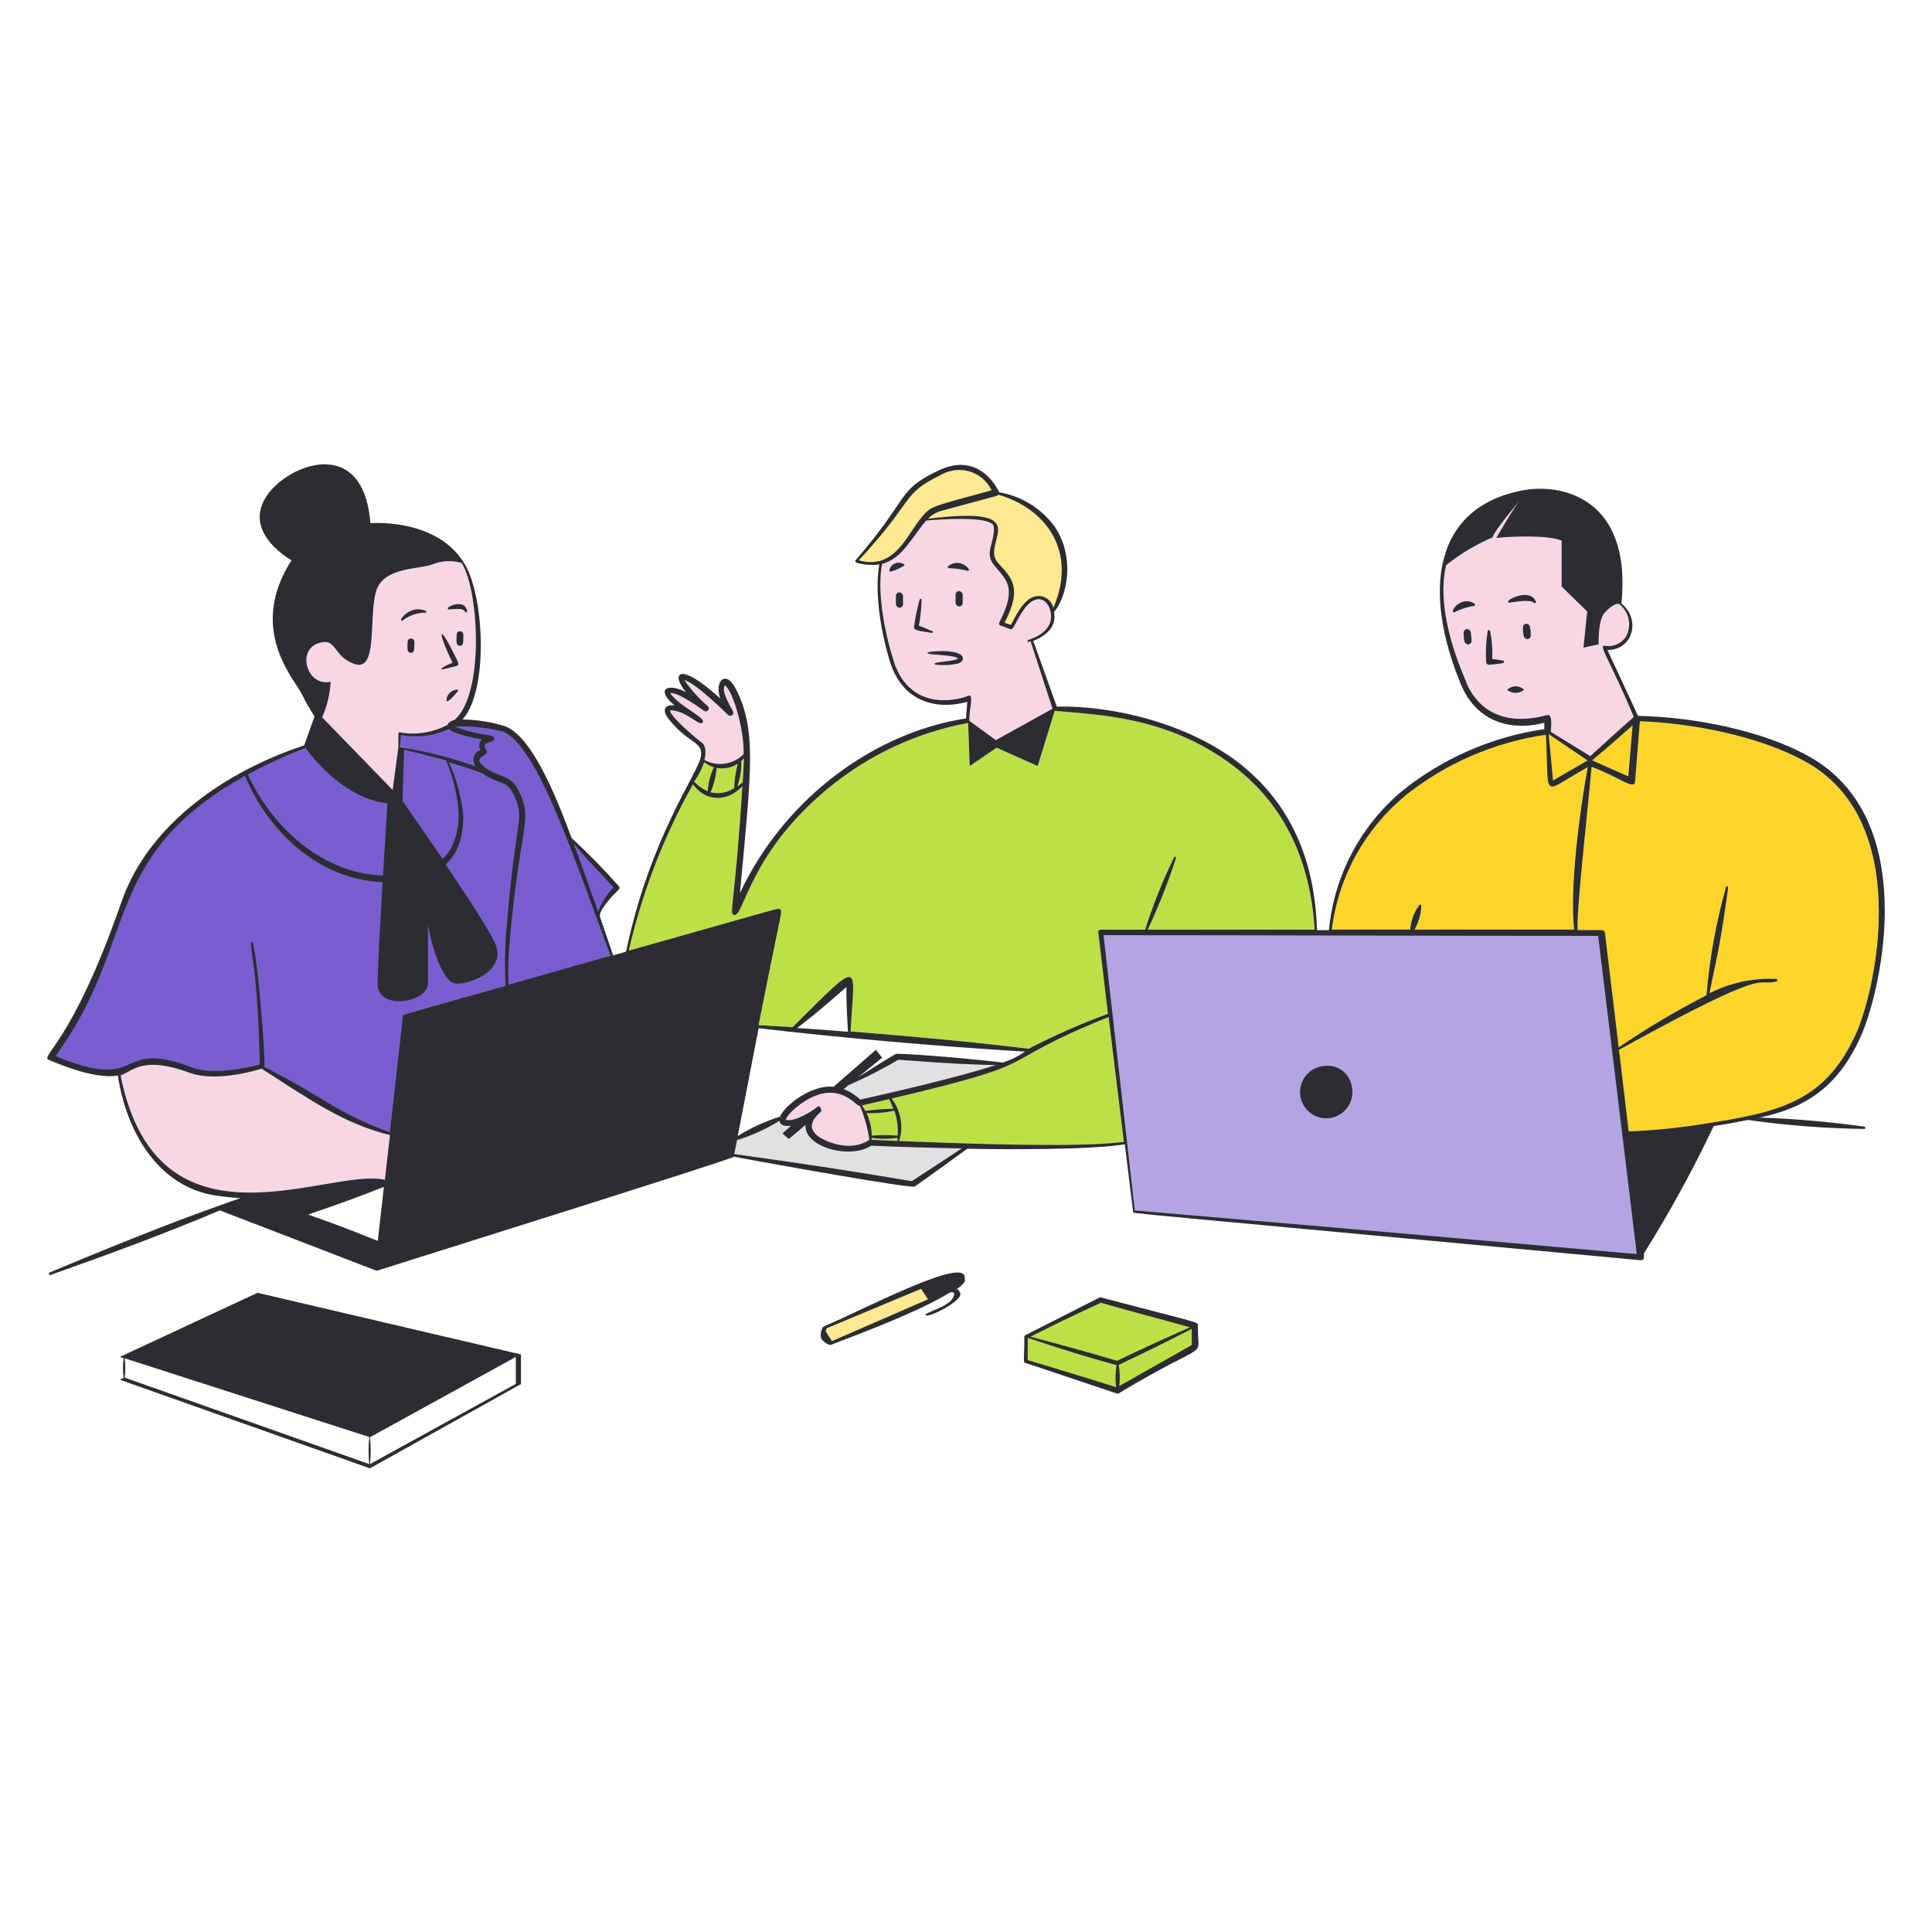
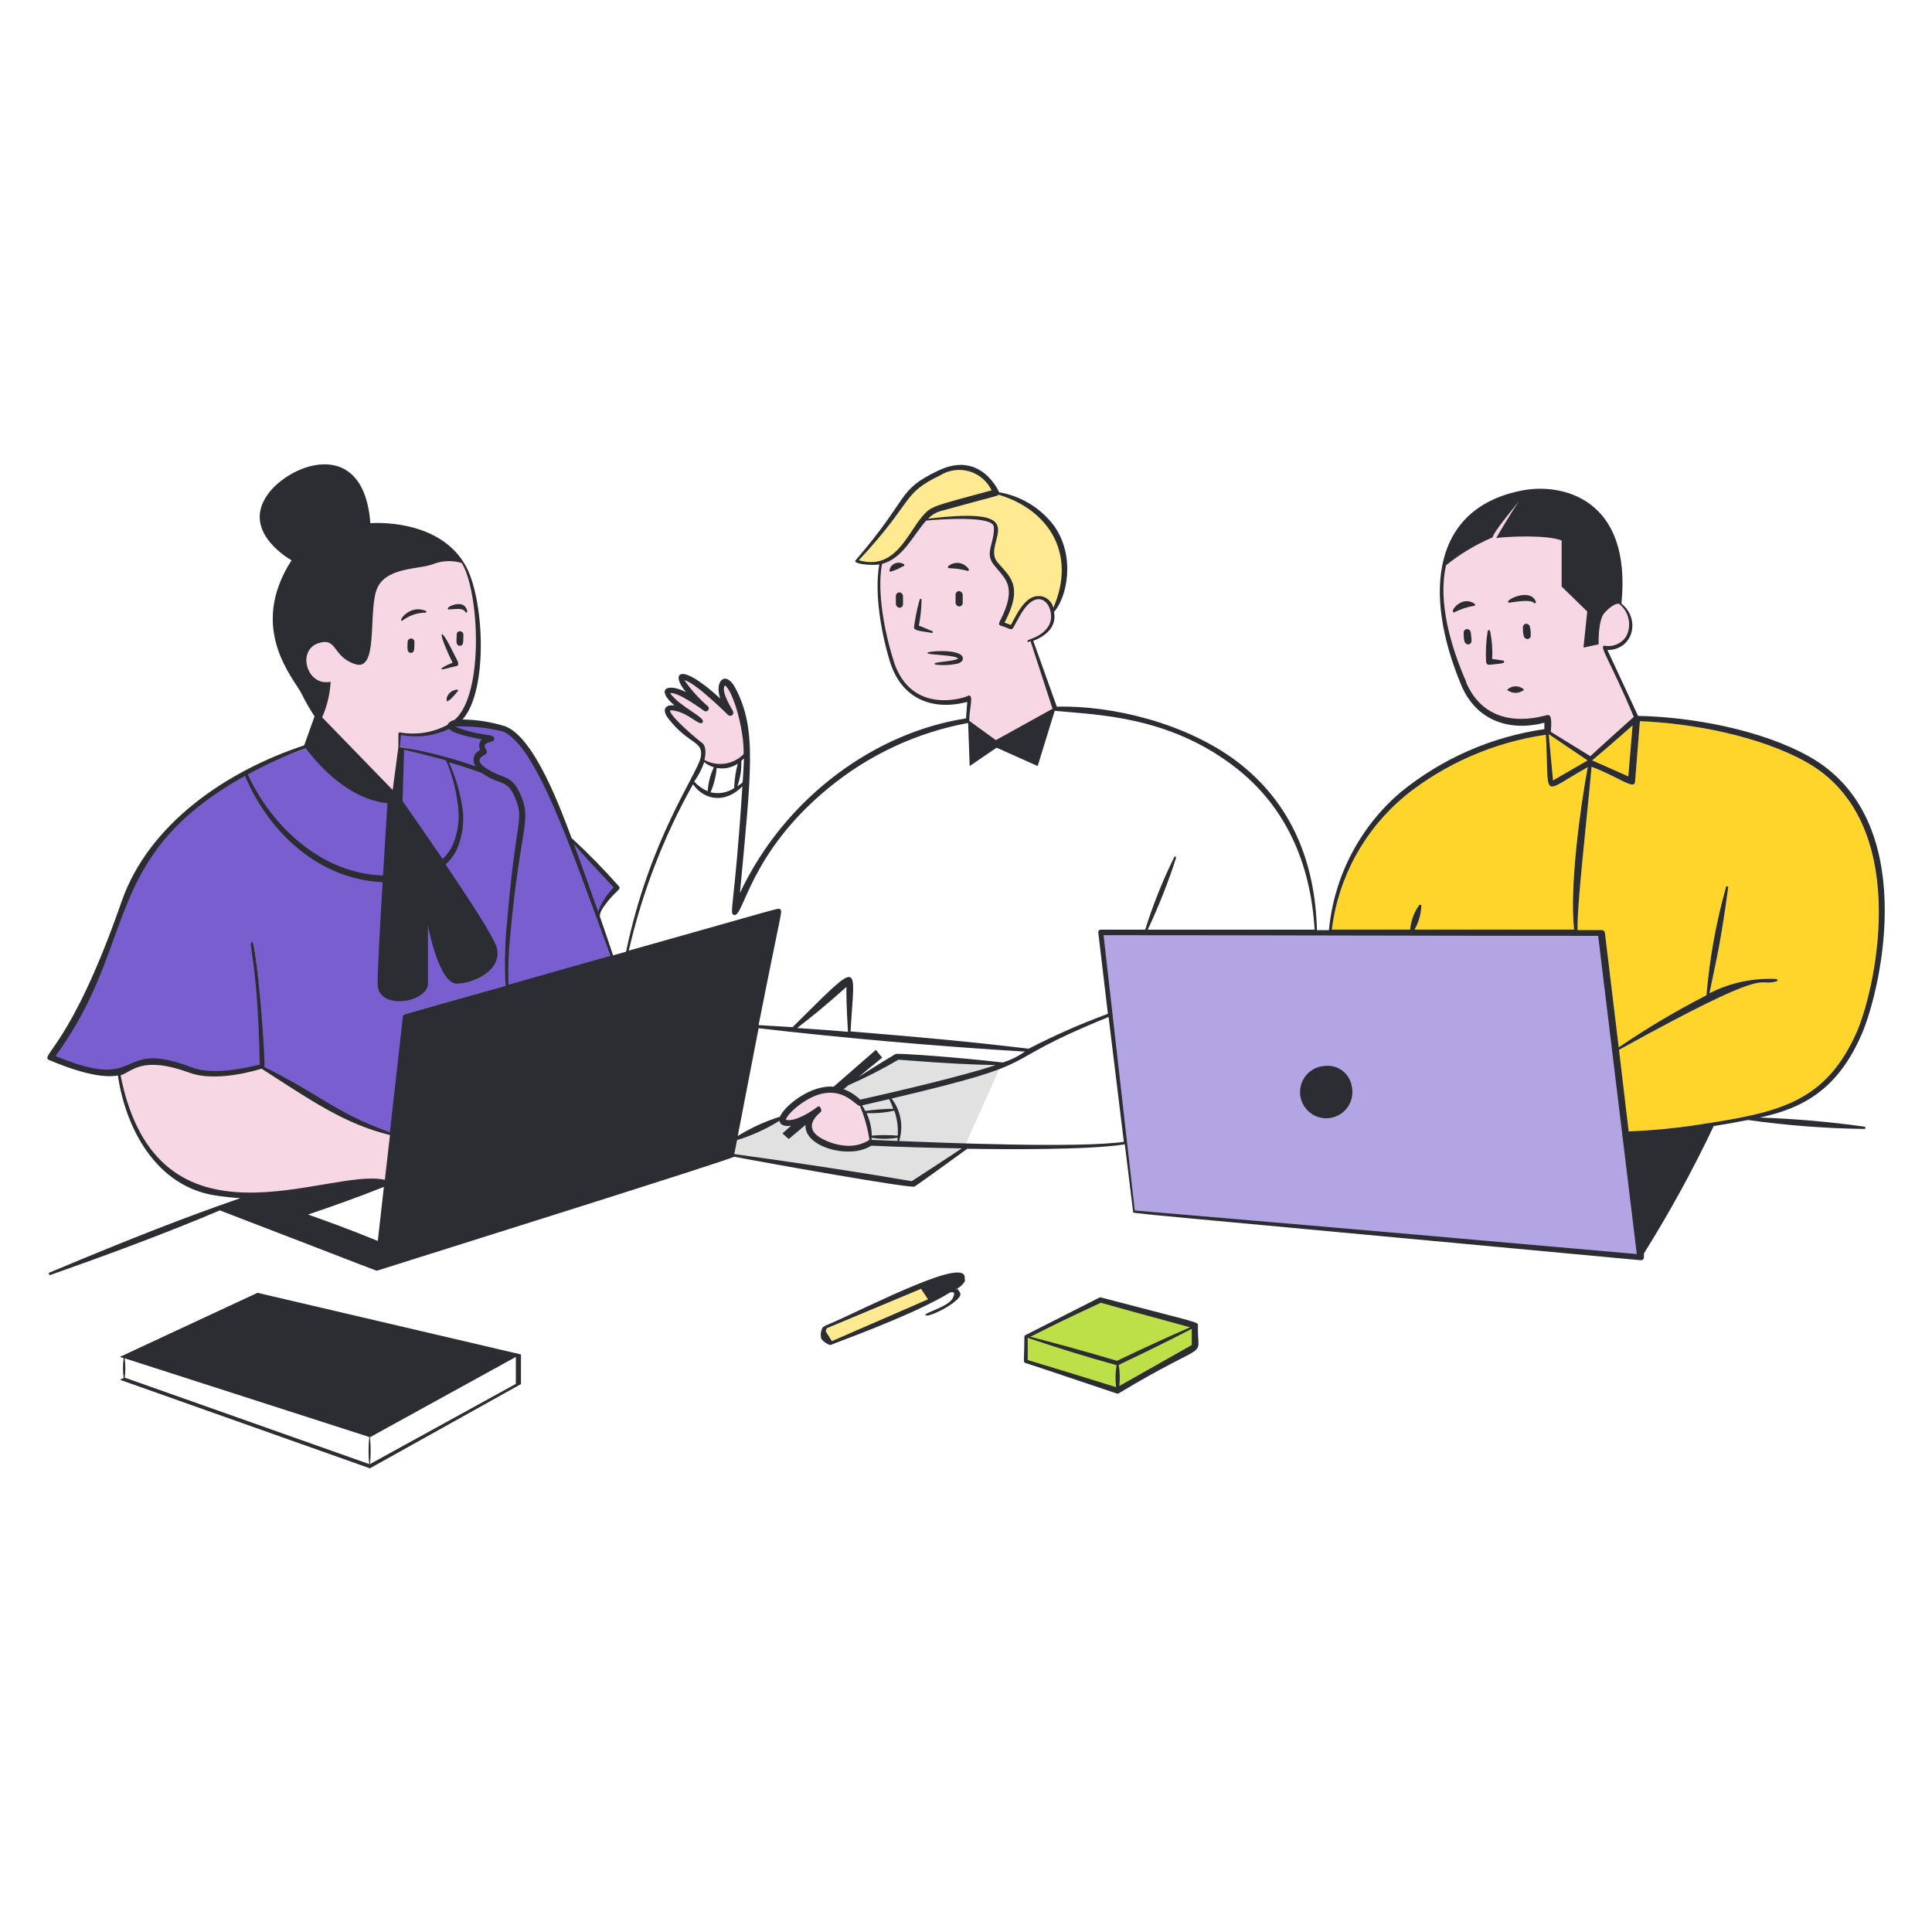
<svg xmlns="http://www.w3.org/2000/svg" width="674" height="674" viewBox="0 0 674 674" fill="none">
  <path d="M300 375.5L255.5 398V403L318.5 413L336.5 400L349.5 371L313 368.5L300 375.5Z" fill="#E1E1E1" />
  <path d="M358 475V466.5L384 453.5L417 462.5V469.5L390 485L358 475Z" fill="#BDDF48" stroke="#2B2D32" />
  <path d="M559 325.5H385L384 326L395.5 422.5L493 431.5L572.5 438L559 325.5Z" fill="#B3A5E3" />
  <path d="M135.5 195C125.333 205.333 105 226.3 105 227.5L104 229.5L107.5 236L113.5 239.5L111 251L138 278.5L142 256.5H148L157.5 253L160 251L163.5 246L166 238L167 229.5L166.5 214.5L165.5 207L162.5 198L161 195.5L159 195H135.5Z" fill="#F7D7E4" />
  <path d="M260 255.5L260.5 263L259 264.5L256 267L251 267.5L247 266.5L245 265.5L245.5 262L244 259.5L240.5 256.5L236 252.5L233 248.5V247H235L237.5 247.5L235 244.5L232.5 242L234 241L240 243L245.5 246.5L242.5 244L240 240.5L237.5 236.5L241.5 237L250 243.5L254.5 248L253 245L251.5 240.5L252.5 238L254 238.5L256 242L258.5 248L260 255.5Z" fill="#F7D7E4" />
  <path d="M310 195L307 196.5L306.5 203C306.5 204.333 306.6 208 307 212C307.5 217 310 228 312 233.5C314 239 319 242.5 324 244.5C328 246.1 335.333 244.5 338.5 243.5L337.5 251.5L347.5 259L368 247L361 226L360 223.5L363 222C366.2 220.4 367.333 216 367.5 214L366 210L362.5 208.5L359 210L356 213.5L352.5 219L350 218L349.5 217L350 215.5L352 211L353 206.5L352.5 203.5L350.5 200.5L348.5 198L347 196L346 195V192.5L347 189.5L347.5 185.5V184L345.5 181.5L337.5 180.5H330L325.5 181H323L319 185L314.5 191L310 195Z" fill="#F7D7E4" />
  <path d="M47.5 371.5C47.1 371.9 43.333 373.667 41.5 374.5C42.5 378.167 45 386.9 47 392.5C49.5 399.5 57 408 67.5 413.5C78 419 91 416.5 95.5 416.5C100 416.5 116 413.5 123 412C128.6 410.8 133 411.5 134.5 412L137 395.5C135.5 395.167 131.4 394.1 127 392.5C122.6 390.9 104.5 380.167 96 375L91 372C86.333 372.833 76.6 374.5 75 374.5C73 374.5 68.5 374 65 372.5C61.5 371 56.5 370.5 54 370.5C51.5 370.5 48 371 47.5 371.5Z" fill="#F7D7E4" />
  <path d="M288.5 399C294.1 402.2 301.167 400.333 304 399V394C304 392 301 386.5 299.5 384.5C298 382.5 295 381 289 380.5C284.2 380.1 277.333 385 274.5 387.5L273.5 391.5H277L281.5 390.5C281.5 392 282.9 395.8 288.5 399Z" fill="#F7D7E4" />
  <path d="M530 173L504 196.5L502.5 207.5L503.5 216C505.167 222.5 509.9 237.6 515.5 246C521.1 254.4 533.833 252.5 539.5 250.5V255L555 265L571 250.5L560 226.5C559.833 226.333 560.3 226 563.5 226C569 224.5 569 218 569 216C569 214.4 565.667 210.667 564 209L546.5 204V188L526.5 185.5L530 173Z" fill="#F7D7E4" />
-   <path fill-rule="evenodd" clip-rule="evenodd" d="M259.084 272.963C258.612 273.334 257.871 273.873 257.23 274.277C258.261 271.464 258.73 268.476 258.612 265.482L259.522 264.538C259.488 266.83 259.286 269.593 259.084 272.963ZM256.186 274.884C254.987 275.702 253.629 276.26 252.201 276.521C250.773 276.783 249.307 276.741 247.895 276.4C249.051 273.701 249.768 270.834 250.019 267.908C252.567 268.373 255.197 267.843 257.365 266.425C256.637 269.178 256.219 272.004 256.118 274.85L256.186 274.884ZM245.671 265.886C246.676 266.683 247.818 267.288 249.041 267.672C247.784 270.29 247.051 273.13 246.884 276.03C245.093 275.25 243.485 274.102 242.166 272.66C243.656 270.583 244.836 268.301 245.671 265.886ZM241.762 273.603C245.975 279.568 253.355 280.107 258.983 274.311C256.287 316.773 254.164 318.728 256.118 319.199C259.488 320.042 261.342 297.631 288.976 274.951C303.034 263.349 319.816 255.52 337.74 252.204L338.279 267.234L347.681 260.831L362.004 267.234L367.935 247.991H368.204C382.628 249.407 407.364 249.676 430.482 267.335C448.545 281.152 457.206 301.035 458.622 324.322H400.388C404.219 316.21 407.517 307.857 410.262 299.316C410.28 299.274 410.289 299.229 410.289 299.184C410.29 299.138 410.281 299.093 410.264 299.051C410.246 299.008 410.221 298.97 410.189 298.938C410.157 298.905 410.119 298.879 410.077 298.862C410.035 298.844 409.99 298.835 409.944 298.834C409.898 298.834 409.853 298.843 409.811 298.86C409.769 298.877 409.73 298.903 409.698 298.935C409.665 298.967 409.639 299.005 409.622 299.047C405.599 307.196 402.219 315.647 399.512 324.322H383.976C383.735 324.324 383.505 324.42 383.336 324.591C383.19 324.785 383.118 325.024 383.134 325.265L386.504 353.675C377.046 357.146 367.816 361.209 358.87 365.84C335.852 363.111 321.328 361.864 296.727 359.808C298.075 335.679 301.209 333.859 276.507 358.325L264.644 357.618C272.699 316.773 272.968 318.155 272.261 317.346C271.553 316.537 275.159 315.964 219.352 331.635C224.009 311.319 231.556 291.776 241.762 273.603ZM304.141 396.17C304.067 393.457 303.448 390.787 302.321 388.318C305.568 388.455 308.819 388.171 311.993 387.476C312.974 390.263 313.375 393.222 313.172 396.17C310.167 395.924 307.146 395.924 304.141 396.17ZM313.105 396.912V398.024L304.073 397.653C304.09 397.406 304.09 397.159 304.073 396.912C307.065 397.394 310.114 397.394 313.105 396.912ZM301.883 387.543C301.478 386.802 301.141 386.229 300.737 385.622L310.207 383.432C310.679 384.409 311.117 385.386 311.622 386.802C308.397 386.839 305.177 387.087 301.984 387.543H301.883ZM313.678 398.057C314.461 395.556 314.631 392.903 314.173 390.323C313.716 387.742 312.644 385.309 311.049 383.229C368.339 369.749 344.244 371.974 386.739 354.787L392.064 398.327C376.495 400.585 329.685 398.698 313.745 398.057H313.678Z" fill="#BDDF48" />
  <path fill-rule="evenodd" clip-rule="evenodd" d="M569.498 253.082L568.015 270.842L555.411 265.248C559.927 261.507 565.184 256.924 569.498 253.082ZM553.794 265.282L541.763 272.258L540.246 256.115L553.794 265.282ZM489.966 277.751C504.191 266.331 521.448 258.728 539.502 256.115C540.782 279.267 537.078 276.942 553.861 267.641C551.199 281.896 547.458 309.8 549.109 324.291H493.437C494.868 321.814 495.678 319.027 495.796 316.169C495.998 315.63 495.156 315.326 494.987 315.866C494.987 315.866 494.718 316.236 494.28 316.944C492.936 319.177 492.128 321.692 491.921 324.291H464.59C466.831 306.102 475.932 289.456 490.033 277.751H489.966ZM593.088 392.263C584.829 393.556 576.503 394.366 568.15 394.69L564.78 366.247C619.677 335.917 611.96 344.477 619.61 342.387C619.726 342.387 619.837 342.341 619.92 342.259C620.002 342.177 620.048 342.065 620.048 341.949C620.048 341.833 620.002 341.722 619.92 341.64C619.837 341.557 619.726 341.511 619.61 341.511C611.545 341.109 603.516 342.828 596.323 346.499C599.255 332.311 600.131 329.346 602.861 309.732C602.88 309.667 602.883 309.598 602.87 309.532C602.858 309.465 602.83 309.402 602.789 309.348C602.749 309.294 602.696 309.25 602.635 309.22C602.574 309.189 602.507 309.174 602.44 309.174C602.372 309.174 602.305 309.189 602.244 309.22C602.184 309.25 602.131 309.294 602.09 309.348C602.049 309.402 602.021 309.465 602.009 309.532C601.997 309.598 602 309.667 602.018 309.732C598.596 321.983 596.339 334.531 595.278 347.206C584.706 352.61 574.485 358.677 564.679 365.371L559.86 325.403C559.819 325.138 559.684 324.896 559.48 324.723C559.276 324.55 559.016 324.456 558.748 324.459H550.323C550.087 315.697 553.322 288.299 555.209 267.506C564.376 270.876 570.104 275.762 570.374 272.729L572.059 251.6C590.19 252.274 613.948 256.756 630.225 265.922C666.756 286.547 654.793 343.196 647.85 359.709C636.898 384.681 620.621 388.051 593.088 392.263Z" fill="#FFD52C" />
  <path fill-rule="evenodd" clip-rule="evenodd" d="M214.563 309.503C212.189 311.891 209.459 315.855 208.256 319C204.718 308.89 201.685 298.684 200 294C206.437 301.448 209.913 304.313 214.597 309.503H214.563ZM176.112 255.078C187.57 260.503 198.724 293.058 213.485 333.295L176.887 344.5C176.674 338.877 176.899 332.096 177.493 326.5C180.863 288.419 185.516 286.571 181 277C178.338 271.237 176.583 272.359 172 270C163.777 265.754 168.101 263.837 168 263.5C168.145 263.437 169.135 262.992 169.24 262.874C169.344 262.756 169.422 262.617 169.467 262.466C169.512 262.315 169.523 262.156 169.5 262C169.477 261.844 169.42 261.695 169.333 261.564C167.143 258.194 171.466 259.421 171.5 257.5C171.522 256.257 166.204 256.912 157.206 253.238C162.899 253.038 170.581 253.715 176.112 255.078ZM166.5 268C157.906 264.951 148.5 262.484 139.348 260.478L139.685 256.232C145.385 257.336 151.753 256.484 157 254C157.438 254.168 157.038 255.617 168.563 257.807C168.096 258.292 167.795 258.912 167.704 259.578C167.614 260.245 167.737 260.923 168.057 261.514C167.519 261.724 167.038 262.056 166.651 262.484C166.264 262.912 165.982 263.425 165.828 263.982C165.674 264.538 165.653 265.123 165.765 265.689C165.877 266.255 166.146 267.544 166.5 268ZM160.205 280.386C161.045 285.597 160.257 290.94 157.947 295.686C157.135 297.111 155.198 299.879 154 301C146.653 290.283 139.146 278.836 139.146 278.836L139.685 260.942C145.751 262.323 155.757 265.019 156.094 265.12C158.166 269.994 159.55 275.132 160.205 280.386ZM107.195 260.942C109.756 264.312 120.675 278.499 135.672 280.083C135.672 280.083 134.762 293.054 133.987 306.5C112.958 305.86 94.594 288.602 86 270C92.476 266.379 100.194 263.398 107.195 260.942ZM18.5 368.5C47.651 328.532 34.883 298.842 85.5 270.5C93.79 290.248 111.88 306.706 133.987 307.616C133.111 322.208 132.234 338.148 132.234 343.035C132.234 352.74 148 349.505 148 343.035L149 321.5C149 321.5 153.566 343.035 159.902 343.035C166.238 343.035 174.657 338.082 172.5 330.5C171.388 326.658 162.622 313.565 154.5 301.5C155.955 300.177 157.569 298.233 158.5 296.5C160.916 291.364 161.602 285.955 160.5 280.386C159.645 275.36 158.214 269.758 156.094 265.12C160.003 266.232 164.923 268.153 168.731 269.602C174.932 274.118 177.493 271.22 180.425 278.701C183.357 286.183 180.425 285.441 177.493 320.557C176.672 328.257 176.469 336.01 176.887 343.742C138.671 354.526 141.131 353.65 141.064 354.459L136.548 395.843C117.204 388.766 112.857 382.902 91.761 372.286C92.334 370.837 89.618 328.798 88 329C86.382 329.202 90.413 334.374 91.12 371.174C84.38 373.061 74.038 375.96 67.5 373.5C40.136 363.019 50.077 381.71 18.5 368.5Z" fill="#795ED0" />
  <path d="M311 181L299 195.5L300 196L303.5 196.5L308 196L313 193L318 186.5C319.5 184.667 322.5 181.1 322.5 181.5C322.5 181.9 330.833 181 335 180.5H339L343 181L346 182C346.833 182.333 348.2 184 347 188C345.8 192 346.167 194.667 346.5 195.5C347.667 196.833 350.4 200 352 202C353.6 204 353 207.833 352.5 209.5L349.5 217.5L353 219L354.5 215.5L358.5 210L362.5 208.5L365.5 210L367.5 213L369 210.5C370 207.167 371.8 199 371 193C370 185.5 364 181 361.5 178C359.5 175.6 353.667 173.667 351 173L347.5 171.5L346 168.5C344.833 167.5 341.4 165.1 337 163.5C331.5 161.5 321 168.5 319 170C317.4 171.2 313 177.833 311 181Z" fill="#FFE991" />
-   <path fill-rule="evenodd" clip-rule="evenodd" d="M157.887 231.182C152.664 233.372 154.046 233.642 154.517 233.507L159.37 232.328C160.55 231.889 159.37 230.137 158.427 228.25C153.001 217.095 152.462 220.094 157.887 231.182ZM159.202 240.618C158.417 240.715 157.678 241.042 157.078 241.557C156.479 242.073 156.045 242.754 155.832 243.516V244.156C155.787 244.228 155.773 244.314 155.791 244.396C155.81 244.478 155.861 244.55 155.933 244.594C156.004 244.639 156.091 244.653 156.173 244.635C156.255 244.616 156.326 244.565 156.371 244.493C156.629 244.341 156.877 244.173 157.112 243.988C158.011 243.141 158.844 242.229 159.606 241.258C159.691 241.204 159.751 241.119 159.773 241.021C159.795 240.923 159.778 240.821 159.724 240.736C159.67 240.651 159.585 240.591 159.487 240.569C159.389 240.546 159.287 240.564 159.202 240.618ZM140.498 216.421C142.776 214.712 145.537 213.768 148.384 213.725C148.755 213.725 149.496 213.186 147.103 212.68C142.857 211.737 139.184 216.05 140.06 216.522C140.095 216.546 140.134 216.563 140.176 216.571C140.217 216.579 140.26 216.578 140.302 216.569C140.343 216.559 140.382 216.541 140.415 216.516C140.449 216.49 140.477 216.458 140.498 216.421ZM156.742 212.579C158.696 212.579 161.358 211.838 162.369 213.489C162.572 214.13 163.616 213.489 162.369 211.771C160.819 209.513 155.832 211.535 156.236 212.411C156.253 212.459 156.281 212.503 156.318 212.539C156.354 212.576 156.399 212.603 156.447 212.619C156.496 212.635 156.548 212.64 156.599 212.633C156.65 212.626 156.699 212.608 156.742 212.579Z" fill="#2B2D32" />
+   <path fill-rule="evenodd" clip-rule="evenodd" d="M157.887 231.182C152.664 233.372 154.046 233.642 154.517 233.507L159.37 232.328C160.55 231.889 159.37 230.137 158.427 228.25C153.001 217.095 152.462 220.094 157.887 231.182ZM159.202 240.618C158.417 240.715 157.678 241.042 157.078 241.557C156.479 242.073 156.045 242.754 155.832 243.516V244.156C155.787 244.228 155.773 244.314 155.791 244.396C155.81 244.478 155.861 244.55 155.933 244.594C156.004 244.639 156.091 244.653 156.173 244.635C156.255 244.616 156.326 244.565 156.371 244.493C156.629 244.341 156.877 244.173 157.112 243.988C158.011 243.141 158.844 242.229 159.606 241.258C159.691 241.204 159.751 241.119 159.773 241.021C159.795 240.923 159.778 240.821 159.724 240.736C159.67 240.651 159.585 240.591 159.487 240.569C159.389 240.546 159.287 240.564 159.202 240.618ZM140.498 216.421C142.776 214.712 145.537 213.768 148.384 213.725C148.755 213.725 149.496 213.186 147.103 212.68C142.857 211.737 139.184 216.05 140.06 216.522C140.095 216.546 140.134 216.563 140.176 216.571C140.217 216.579 140.26 216.578 140.302 216.569C140.343 216.559 140.382 216.541 140.415 216.516ZM156.742 212.579C158.696 212.579 161.358 211.838 162.369 213.489C162.572 214.13 163.616 213.489 162.369 211.771C160.819 209.513 155.832 211.535 156.236 212.411C156.253 212.459 156.281 212.503 156.318 212.539C156.354 212.576 156.399 212.603 156.447 212.619C156.496 212.635 156.548 212.64 156.599 212.633C156.65 212.626 156.699 212.608 156.742 212.579Z" fill="#2B2D32" />
  <path fill-rule="evenodd" clip-rule="evenodd" d="M650.411 393.043C638.365 391.355 626.239 390.298 614.082 389.875H613.88C629.787 386.505 641.514 379.428 649.67 360.354C656.41 344.245 669.89 285.641 631.168 263.938C614.487 254.57 590.189 250.121 571.654 249.751H571.452L560.769 226.767C569.7 226.767 572.497 216.084 565.656 210.557C569.363 173.487 544.559 168.601 531.45 171.027C499.772 176.857 496.234 206.547 509.747 238.967C514.971 251.436 526.597 255.311 538.763 252.143V254.368C520.38 257.026 503.061 264.62 488.651 276.34C474.358 288.524 465.376 305.799 463.612 324.497H459.433C458.793 300.671 450.57 280.249 431.732 265.792C413.938 252.312 388.158 246.044 368.679 246.515C367.971 244.493 359.951 222.15 360.456 223.566C365.141 221.78 368.713 218.443 367.702 213.456C372.116 208.637 375.419 194.28 367.702 183.395C363.044 177.207 356.195 173.035 348.56 171.735C348.56 171.735 342.258 156.84 327.161 164.254C312.703 171.196 317.691 173.218 298.482 195.46C297.269 196.774 304.245 197.381 306.738 196.909C304.986 207.019 307.412 220.87 310.479 230.845C314.456 243.752 325.24 248.099 337.439 244.864L337.001 250.627C305.896 255.379 274.151 277.587 258.143 311.523C262.12 268.656 264.007 254.469 256.694 240.315C253.324 233.575 249.078 237.416 251.268 243.685C236.575 230.205 233.946 235.192 239.305 241.427C232.565 238.057 228.689 240.55 235.294 246.077C232.194 245.707 230.61 247.425 233.272 250.829C240.417 259.894 245.506 258.411 244.461 264.14C243.416 269.869 226.667 292.347 218.411 332.012L213.895 333.293C213.187 331.203 211.469 326.081 209.211 319.543C209.548 319.206 208.705 318.768 211.266 315.432C214.636 310.849 216.894 310.309 215.917 309.197C210.705 303.302 205.193 297.678 199.404 292.347C195.798 282.743 186.598 257.4 176.319 253.39C171.473 251.875 166.434 251.069 161.357 250.997C170.489 240.887 168.939 208.165 162.165 196.875C152.595 180.497 129.207 182.519 129.207 182.519C126.814 151.01 99.483 162.299 92.71 173.521C84.79 186.159 101.708 195.46 101.708 195.46C86.273 219.454 102.55 236.641 105.28 242.134C106.599 244.819 108.085 247.419 109.728 249.919L106.122 260.029C79.162 268.926 51.966 287.259 42.463 314.387C24.636 365.679 13.481 368.206 17.222 369.857C17.559 369.857 32.522 376.867 41.115 375.182C44.047 394.829 55.134 413.802 74.815 417.004C77.807 417.483 80.821 417.809 83.847 417.981C63.964 424.923 47.08 431.461 17.323 443.93C17.267 443.95 17.217 443.98 17.173 444.02C17.13 444.06 17.094 444.107 17.069 444.161C17.044 444.214 17.03 444.271 17.027 444.33C17.024 444.389 17.033 444.448 17.053 444.503C17.073 444.558 17.104 444.609 17.143 444.653C17.183 444.696 17.231 444.731 17.284 444.756C17.337 444.781 17.395 444.796 17.453 444.798C17.512 444.801 17.571 444.792 17.626 444.772C37.475 437.763 57.156 430.517 76.702 422.261C134.531 444.469 131.161 443.391 131.633 443.256C144.709 439.111 255.413 404.4 256.121 403.524C265.591 405.377 317.893 414.746 319.073 413.937C320.252 413.128 322.139 411.881 337.439 400.76C350.077 400.962 379.969 401.232 392.404 399.21L395.302 422.8C395.302 423.407 387.686 422.429 572.396 439.65C572.55 439.661 572.706 439.638 572.851 439.582C572.995 439.526 573.126 439.438 573.232 439.325C573.339 439.212 573.419 439.077 573.466 438.929C573.514 438.781 573.528 438.624 573.508 438.471V437.257C582.478 422.939 590.602 408.108 597.839 392.841C601.58 392.268 605.59 391.56 609.803 390.718C623.304 392.623 636.912 393.669 650.546 393.852C650.623 393.807 650.685 393.74 650.722 393.659C650.76 393.579 650.773 393.489 650.758 393.401C650.744 393.313 650.703 393.232 650.641 393.168C650.578 393.104 650.498 393.06 650.411 393.043ZM511.567 238.023C506.276 225.992 501.457 209.985 504.49 197.179C509.422 193.214 514.876 189.948 520.7 187.473C521.138 185.316 529.967 174.869 529.967 174.869C527.979 177.363 521.98 187.675 521.98 187.675C527.271 187.069 540.077 186.597 544.795 188.585V204.626L553.726 213.321L552.411 225.925L557.702 224.779C557.702 224.779 557.399 216.354 559.758 213.793C562.117 211.231 563.971 210.423 564.847 210.659C566.544 211.979 567.716 213.86 568.154 215.965C568.592 218.07 568.268 220.262 567.239 222.15C566.442 223.328 565.321 224.251 564.012 224.807C562.703 225.363 561.261 225.529 559.859 225.284C557.399 224.88 561.881 230.71 569.969 250.088C562.791 256.491 558.983 259.962 554.804 263.803L541.021 255.311C541.223 252.413 541.526 248.841 539.572 249.515C539.201 249.38 519.487 256.592 511.466 238.057L511.567 238.023ZM569.531 253.087L568.048 270.847L555.444 265.253C559.96 261.512 565.217 256.929 569.531 253.087ZM553.827 265.286L541.796 272.262L540.279 256.12L553.827 265.286ZM489.999 277.755C504.224 266.335 521.248 258.934 539.302 256.322C540.583 279.474 537.112 276.946 553.894 267.645C551.232 281.9 547.491 309.804 549.143 324.295H493.47C494.901 321.818 495.711 319.031 495.829 316.173C496.031 315.634 495.189 315.331 495.02 315.87C495.02 315.87 494.751 316.241 494.313 316.948C492.969 319.182 492.161 321.697 491.954 324.295H464.623C466.865 306.107 475.965 289.46 490.066 277.755H489.999ZM348.324 172.578C365.174 177.498 375.891 192.595 367.466 212.074C367.26 211.13 366.799 210.26 366.134 209.559C365.468 208.858 364.624 208.352 363.691 208.097C358.299 206.85 355.3 213.085 352.672 218.005L350.447 217.23C357.187 204.357 352.301 201.155 348.021 196.201C341.989 189.225 362.445 176.217 323.757 180.969C324.879 179.762 326.296 178.868 327.868 178.374C348.762 172.611 347.92 173.117 348.324 172.578ZM299.594 195.46C319.241 174.397 314.254 172.443 328.037 165.804C329.534 164.88 331.208 164.281 332.952 164.047C334.695 163.812 336.468 163.947 338.156 164.443C339.844 164.939 341.409 165.784 342.748 166.925C344.088 168.065 345.172 169.474 345.932 171.061C325.712 176.622 325.038 176.318 321.735 180.16C316.276 186.63 312.164 199.032 299.594 195.46ZM311.726 230.407C308.659 220.903 305.829 206.412 307.716 196.707C315.029 194.82 318.466 186.799 323.117 181.609C327.262 181.205 346.707 179.722 346.707 183.867C347.077 189.36 343.337 192.798 346.707 197.044C350.077 201.29 353.447 203.48 351.256 210.928C349.571 216.286 347.65 217.668 348.965 218.207C354.458 219.825 351.964 221.207 356.109 214.264C363.119 202.503 369.218 213.489 365.612 218.679C362.883 222.689 358.232 222.925 358.434 223.667C358.636 224.408 359.041 223.667 359.513 223.667L367.196 247.257L347.414 258.209L338.147 251.469C338.186 251.337 338.186 251.197 338.147 251.065C338.147 247.358 339.866 241.932 337.742 242.707C337.844 242.977 318.062 250.391 311.726 230.542V230.407ZM259.087 272.97C258.615 273.341 257.873 273.88 257.233 274.284C258.263 271.471 258.733 268.482 258.615 265.488L259.525 264.545C259.491 266.836 259.289 269.6 259.087 272.97ZM256.188 274.891C254.989 275.709 253.632 276.267 252.204 276.528C250.776 276.79 249.309 276.748 247.898 276.407C249.054 273.708 249.77 270.841 250.021 267.915C252.57 268.38 255.199 267.849 257.368 266.432C256.64 269.185 256.222 272.011 256.121 274.857L256.188 274.891ZM233.711 247.897C234.152 247.775 234.617 247.775 235.059 247.897C240.248 248.638 244.191 253.66 245.169 251.941C246.146 250.222 237.283 246.684 233.778 241.831C236.339 241.123 245.371 247.83 245.708 248.032C245.921 248.154 246.171 248.197 246.413 248.153C246.655 248.109 246.873 247.981 247.03 247.792C247.187 247.603 247.273 247.364 247.271 247.119C247.27 246.873 247.181 246.635 247.022 246.448C243.866 243.759 241.079 240.666 238.732 237.248C242.843 238.293 253.695 249.178 254.032 249.447C254.223 249.62 254.47 249.718 254.727 249.724C254.985 249.73 255.236 249.644 255.435 249.481C255.635 249.319 255.77 249.09 255.815 248.836C255.86 248.583 255.814 248.321 255.683 248.099C255.683 247.762 251.201 241.157 252.92 239.101C255.885 241.292 259.66 254.839 259.424 263.096C257.672 264.873 255.389 266.031 252.921 266.396C250.452 266.76 247.932 266.312 245.741 265.118C246.213 263.163 246.483 260.265 244.832 259.085C243.18 257.906 233.98 250.155 233.711 247.897ZM245.674 265.893C246.679 266.689 247.821 267.295 249.044 267.679C247.786 270.297 247.054 273.137 246.887 276.037C245.095 275.257 243.488 274.109 242.169 272.667C243.659 270.59 244.839 268.308 245.674 265.893ZM241.765 273.61C245.977 279.575 253.358 280.114 258.986 274.318C256.29 316.78 254.166 318.734 256.121 319.206C259.491 320.049 261.345 297.638 288.979 274.958C303.036 263.356 319.819 255.527 337.742 252.211L338.282 267.241L347.684 260.838L362.006 267.241L367.938 247.998H368.207C382.631 249.414 407.367 249.683 430.485 267.342C448.548 281.159 457.209 301.042 458.624 324.329H400.391C404.222 316.217 407.52 307.864 410.265 299.323C410.283 299.281 410.292 299.236 410.292 299.191C410.292 299.145 410.284 299.1 410.266 299.057C410.249 299.015 410.224 298.977 410.192 298.944C410.16 298.912 410.122 298.886 410.079 298.868C410.037 298.851 409.992 298.841 409.947 298.841C409.901 298.841 409.856 298.85 409.814 298.867C409.771 298.884 409.733 298.909 409.7 298.941C409.668 298.973 409.642 299.012 409.625 299.054C405.602 307.203 402.221 315.653 399.515 324.329H383.979C383.738 324.33 383.508 324.427 383.339 324.598C383.193 324.791 383.121 325.031 383.136 325.272L386.506 353.681C377.049 357.153 367.819 361.216 358.872 365.847C335.855 363.117 321.331 361.87 296.73 359.815C298.078 335.686 301.212 333.866 276.51 358.332L264.647 357.624C272.701 316.78 272.971 318.162 272.263 317.353C271.556 316.544 275.162 315.971 219.354 331.642C224.012 311.326 231.559 291.783 241.765 273.61ZM304.144 396.177C304.07 393.464 303.451 390.794 302.324 388.325C305.571 388.461 308.821 388.178 311.996 387.482C312.977 390.27 313.378 393.229 313.175 396.177C310.17 395.931 307.149 395.931 304.144 396.177ZM313.108 396.918V398.031L304.076 397.66C304.093 397.413 304.093 397.165 304.076 396.918C307.067 397.401 310.117 397.401 313.108 396.918ZM285.036 386.236C282.677 388.089 277.015 391.493 274.151 390.65C274.488 388.595 281.329 382.461 287.327 381.416C295.112 380.035 298.752 386 299.998 385.798C301.599 389.595 302.709 393.581 303.301 397.66C300.977 399.154 298.24 399.873 295.483 399.716C292.742 399.573 290.059 398.873 287.597 397.66C278.599 393.414 286.249 388.123 286.451 387.786C286.653 387.449 286.249 385.225 285.036 386.236ZM301.886 387.55C301.481 386.808 301.144 386.236 300.74 385.629L310.21 383.438C310.681 384.416 311.119 385.393 311.625 386.808C308.399 386.846 305.18 387.093 301.987 387.55H301.886ZM300.066 383.607C298.425 381.999 296.46 380.758 294.303 379.967L295.988 378.586C301.97 375.974 307.788 373.003 313.411 369.689C332.519 371.172 339.293 371.374 347.414 371.576C335.046 375.586 312.636 380.81 300.167 383.607H300.066ZM312.434 367.701C311.524 368.24 308.12 370.194 299.493 375.721L307.749 368.981L305.559 366.251L290.798 379.125C282.879 378.316 273.578 385.865 272.095 389.572C266.924 391.195 261.976 393.459 257.368 396.312L264.647 358.703C291.607 361.87 327.194 365.072 357.558 366.858C355.194 368.532 352.577 369.818 349.807 370.666C334.305 368.846 313.175 367.33 312.535 367.701H312.434ZM278.093 358.635C283.924 354.086 286.721 351.895 295.28 344.313C295.28 348.795 295.28 350.446 295.82 359.95C289.821 359.444 285.878 359.141 278.195 358.635H278.093ZM214.063 309.635C211.689 312.023 209.841 314.882 208.638 318.027C205.099 307.917 201.898 299.121 200.213 294.437C206.649 301.884 209.413 304.446 214.097 309.635H214.063ZM175.612 255.21C187.07 260.636 198.224 293.19 212.985 333.428L177.398 343.538C177.185 337.915 177.376 332.283 177.971 326.688C181.341 288.607 185.857 286.248 181.341 276.677C178.678 270.914 176.252 271.588 171.669 269.229C163.446 264.983 169.276 263.568 169.175 263.231C169.32 263.168 169.449 263.075 169.553 262.957C169.658 262.839 169.735 262.7 169.78 262.549C169.825 262.398 169.837 262.239 169.814 262.083C169.791 261.927 169.734 261.778 169.647 261.647C167.456 258.277 172.377 259.591 172.41 257.67C172.444 255.749 167.692 257.131 158.694 253.458C164.387 253.258 170.081 253.847 175.612 255.21ZM165.974 267.376C157.379 264.327 148.524 262.071 139.519 260.636L139.856 256.389C145.555 257.494 151.459 256.75 156.706 254.266C157.144 254.435 156.538 255.749 168.063 257.94C167.596 258.424 167.295 259.044 167.204 259.711C167.114 260.377 167.237 261.055 167.557 261.647C167.019 261.856 166.538 262.188 166.151 262.616C165.764 263.045 165.482 263.557 165.328 264.114C165.174 264.67 165.153 265.255 165.265 265.821C165.377 266.387 165.619 266.92 165.974 267.376ZM159.705 280.519C160.545 285.729 159.757 291.072 157.447 295.818C156.635 297.244 155.612 298.539 154.414 299.66C147.068 288.944 140.429 279.44 140.429 279.44L140.968 261.546C147.034 262.927 155.257 265.151 155.594 265.253C157.666 270.126 159.05 275.264 159.705 280.519ZM111.009 224.408C117.749 222.15 115.862 229.092 123.882 231.687C131.903 234.282 128.567 215.04 131.195 206.278C133.824 197.516 146.663 198.796 151.415 196.673C154.526 195.547 157.918 195.452 161.087 196.403C167.187 206.278 169.007 242.235 158.593 251.132C157.616 251.402 156.47 251.907 156.167 252.851C151.124 255.551 145.328 256.499 139.688 255.547C139.611 255.502 139.523 255.479 139.435 255.481C139.346 255.484 139.259 255.511 139.185 255.56C139.111 255.61 139.053 255.679 139.016 255.76C138.98 255.841 138.967 255.931 138.98 256.019V260.669L136.992 275.598L112.391 250.256C114.108 246.32 115.113 242.109 115.356 237.821C107.167 239.674 103.393 227.003 111.009 224.408ZM106.695 261.074C109.256 264.444 120.175 278.631 135.172 280.215C135.172 280.215 134.397 291.977 133.622 305.423C112.593 304.783 95.035 288.809 86.442 270.206C92.918 266.586 99.694 263.53 106.695 261.074ZM19.378 368.408C48.529 328.44 34.847 299.02 85.464 270.678C93.754 290.426 111.38 306.838 133.487 307.748C132.611 322.34 131.734 338.28 131.734 343.167C131.734 352.873 149.292 349.637 149.292 343.167V322.947C149.292 322.947 153.066 343.167 159.402 343.167C165.738 343.167 175.41 338.078 173.253 330.496C172.141 326.654 163.581 313.646 155.459 301.581C156.915 300.258 158.134 298.697 159.065 296.964C161.481 291.828 162.189 286.053 161.087 280.485C160.232 275.458 158.725 270.564 156.605 265.927C160.514 267.039 164.423 268.286 168.231 269.735C174.432 274.25 176.993 271.352 179.925 278.834C182.857 286.315 179.925 285.574 176.993 320.689C176.172 328.389 175.969 336.142 176.387 343.875C138.171 354.659 140.631 353.782 140.564 354.591L136.014 395.031C116.67 387.954 113.3 382.832 92.204 372.216C92.777 370.767 89.542 328.406 87.924 328.609C86.307 328.811 89.913 334.506 90.62 371.306C83.88 373.194 73.568 374.879 67.03 372.419C39.666 361.938 50.955 381.619 19.378 368.408ZM42.025 375.148C46.069 373.969 49.338 368.038 66.323 374.306C73.4 376.867 84.15 375.013 91.261 372.823C108.65 384.011 120.243 392.099 136.048 395.975L134.262 411.612C114.918 406.961 54.932 440.257 42.025 374.98V375.148ZM133.925 414.038L131.802 432.91C120.95 428.495 113.402 425.799 107.47 423.71C118.423 419.969 123.747 418.048 133.992 414.038H133.925ZM318.028 412.05C298.246 408.68 275.97 405.31 256.155 402.614L257.132 397.727C262.34 396.146 267.315 393.879 271.926 390.987C272.196 392.773 274.151 392.942 275.97 392.74L272.971 395.402L275.162 397.357L281.025 392.436C280.385 400.154 296.494 404.568 303.941 399.682C312.67 400.086 324.97 400.457 335.518 400.625C330.261 404.164 323.521 408.511 318.095 412.05H318.028ZM313.681 398.064C314.463 395.563 314.633 392.91 314.176 390.33C313.718 387.749 312.647 385.316 311.052 383.236C368.342 369.756 344.247 371.98 386.742 354.793L392.067 398.334C376.497 400.592 329.688 398.705 313.748 398.064H313.681ZM395.875 422.295L384.99 326.25C440.797 326.25 501.727 326.485 557.534 326.485L571.014 437.493C521.98 433.146 471.801 428.731 395.942 422.295H395.875ZM593.121 392.268C584.863 393.561 576.536 394.371 568.183 394.694L564.813 366.251C619.71 335.921 611.993 344.481 619.643 342.392C619.759 342.392 619.871 342.346 619.953 342.264C620.035 342.181 620.081 342.07 620.081 341.954C620.081 341.838 620.035 341.726 619.953 341.644C619.871 341.562 619.759 341.516 619.643 341.516C611.578 341.113 603.549 342.833 596.356 346.503C599.288 332.316 600.164 329.35 602.894 309.737C602.913 309.671 602.916 309.603 602.904 309.536C602.891 309.469 602.863 309.407 602.823 309.352C602.782 309.298 602.729 309.254 602.668 309.224C602.607 309.194 602.541 309.178 602.473 309.178C602.405 309.178 602.338 309.194 602.277 309.224C602.217 309.254 602.164 309.298 602.123 309.352C602.082 309.407 602.055 309.469 602.042 309.536C602.03 309.603 602.033 309.671 602.052 309.737C598.629 321.988 596.372 334.535 595.312 347.211C584.739 352.614 574.519 358.681 564.712 365.375L559.893 325.407C559.852 325.142 559.717 324.901 559.513 324.728C559.309 324.554 559.049 324.46 558.781 324.463H550.356C550.12 315.701 553.355 288.303 555.242 267.51C564.409 270.88 570.138 275.767 570.407 272.734L572.092 251.604C590.223 252.278 613.981 256.76 630.258 265.927C666.789 286.551 654.826 343.201 647.884 359.714C636.931 384.685 620.654 388.055 593.121 392.268Z" fill="#2B2D32" />
  <path fill-rule="evenodd" clip-rule="evenodd" d="M323.521 227.812C323.521 228.553 333.395 228.385 334.271 229.767C332.519 230.811 326.049 230.845 326.049 231.553C326.049 231.633 326.08 231.71 326.137 231.767C326.194 231.824 326.271 231.856 326.352 231.856C328.972 232.172 331.626 232.047 334.204 231.485C335.653 230.98 336.192 230.07 335.788 229.126C334.507 226.329 323.521 227.071 323.521 227.812ZM325.139 220.095C324.667 220.095 322.611 218.949 320.555 218.275C321.128 215.297 321.444 212.275 321.499 209.243C321.499 209.154 321.464 209.068 321.4 209.005C321.337 208.942 321.251 208.906 321.162 208.906C321.073 208.906 320.987 208.942 320.924 209.005C320.861 209.068 320.825 209.154 320.825 209.243C320.825 209.243 320.589 209.985 320.32 211.13C319.684 213.66 319.2 216.226 318.87 218.814C318.635 220.229 323.016 220.297 324.97 220.802C325.017 220.813 325.065 220.815 325.112 220.808C325.159 220.8 325.204 220.783 325.245 220.758C325.286 220.733 325.321 220.7 325.349 220.662C325.377 220.623 325.397 220.579 325.408 220.533C325.419 220.486 325.421 220.438 325.414 220.391C325.406 220.344 325.389 220.299 325.364 220.258C325.339 220.217 325.306 220.182 325.268 220.154C325.229 220.126 325.185 220.106 325.139 220.095ZM315.13 196.707C314.351 196.284 313.437 196.184 312.585 196.43C311.734 196.676 311.013 197.248 310.58 198.021C310.477 198.272 310.398 198.531 310.344 198.796C310.293 198.89 310.278 199 310.302 199.104C310.326 199.208 310.387 199.3 310.475 199.362C310.562 199.424 310.668 199.453 310.775 199.441C310.881 199.43 310.98 199.381 311.052 199.302C312.228 198.968 313.36 198.493 314.422 197.886L314.961 197.583C315.077 197.605 315.198 197.581 315.296 197.514C315.394 197.448 315.461 197.345 315.484 197.229C315.506 197.113 315.481 196.993 315.415 196.895C315.349 196.797 315.246 196.729 315.13 196.707ZM333.631 196.37C332.672 196.429 331.754 196.782 331.002 197.381C330.891 197.417 330.798 197.495 330.744 197.6C330.69 197.704 330.68 197.825 330.716 197.937C330.752 198.049 330.83 198.142 330.935 198.195C331.039 198.249 331.16 198.259 331.272 198.223C333.296 198.286 335.308 198.569 337.271 199.066C337.675 199.47 338.282 198.83 337.877 198.426C337.398 197.755 336.759 197.215 336.017 196.856C335.275 196.496 334.454 196.329 333.631 196.37ZM524.306 230.441C523.969 230.441 522.385 230.07 520.565 229.901C520.745 226.672 520.507 223.432 519.857 220.263C519.857 220.147 519.811 220.036 519.729 219.953C519.647 219.871 519.535 219.825 519.419 219.825C519.303 219.825 519.192 219.871 519.109 219.953C519.027 220.036 518.981 220.147 518.981 220.263C518.422 223.772 518.241 227.331 518.442 230.879C518.442 231.156 518.552 231.421 518.748 231.617C518.944 231.813 519.209 231.923 519.487 231.923C523.901 231.485 524.744 231.418 524.744 230.879C524.744 230.762 524.698 230.651 524.615 230.569C524.533 230.487 524.422 230.441 524.306 230.441ZM531.113 240.146C530.318 239.61 529.363 239.361 528.407 239.44C527.451 239.52 526.551 239.924 525.856 240.584C525.856 240.7 525.902 240.812 525.984 240.894C526.066 240.976 526.178 241.022 526.294 241.022C527.017 241.474 527.852 241.713 528.703 241.713C529.555 241.713 530.39 241.474 531.113 241.022C531.229 241.022 531.341 240.976 531.423 240.894C531.505 240.812 531.551 240.7 531.551 240.584C531.551 240.468 531.505 240.357 531.423 240.274C531.341 240.192 531.229 240.146 531.113 240.146ZM514.263 210.524C510.152 207.828 506.074 212.748 506.95 213.523C507.032 213.601 507.14 213.645 507.253 213.645C507.367 213.645 507.475 213.601 507.557 213.523C509.592 212.488 511.774 211.772 514.027 211.4C514.566 211.535 514.802 210.692 514.263 210.524ZM526.092 210.018C526.143 210.12 526.231 210.197 526.337 210.235C526.444 210.273 526.562 210.267 526.665 210.221C528.653 209.985 533.641 209.041 535.022 210.221C535.053 210.277 535.096 210.325 535.147 210.363C535.199 210.401 535.258 210.427 535.321 210.439C535.383 210.452 535.448 210.451 535.51 210.435C535.572 210.42 535.63 210.392 535.68 210.352C535.73 210.312 535.77 210.262 535.799 210.204C535.827 210.147 535.843 210.084 535.844 210.02C535.846 209.957 535.833 209.893 535.808 209.835C535.782 209.776 535.744 209.724 535.696 209.681C533.775 205.267 525.721 208.94 526.092 210.018ZM41.789 473.384L43.137 473.822C42.827 476.114 42.827 478.438 43.137 480.73L41.823 481.337L129.038 512.24L181.745 482.854V472.508L89.845 451.007L41.789 473.384ZM179.959 473.384V482.786L129.072 510.757C129.392 507.643 129.392 504.503 129.072 501.389L179.959 473.384ZM128.802 510.757L43.508 480.596C43.804 478.359 43.804 476.093 43.508 473.856L128.836 501.321C128.5 504.457 128.489 507.619 128.802 510.757ZM336.529 446.154C337.911 437.965 306.199 454.31 287.058 463.004C286.699 463.607 286.467 464.276 286.374 464.971C286.281 465.666 286.33 466.373 286.518 467.048C287.289 468.093 288.377 468.861 289.619 469.239C301.077 464.925 320.758 457.444 331.373 450.94C332.115 450.704 333.597 450.434 332.384 452.861C330.8 456.062 321.398 458.219 323.016 458.893C324.633 459.567 336.091 453.568 334.979 451.108C334.474 450.063 334.103 449.693 333.867 449.625L333.395 449.962C333.395 449.962 333.395 449.558 333.867 449.625C334.912 448.951 337.203 447.233 336.529 446.154ZM290.529 467.689C290.682 466.839 290.541 465.963 290.131 465.204C289.721 464.445 289.065 463.847 288.271 463.51C297.1 459.735 310.681 454.074 317.994 451.176C319.183 451.886 320.125 452.945 320.69 454.209C313.411 457.814 298.246 464.42 290.529 467.689ZM384.181 452.658C384.086 452.616 383.982 452.594 383.878 452.594C383.773 452.594 383.67 452.616 383.574 452.658L357.625 465.835C357.546 465.868 357.477 465.925 357.429 465.996C357.381 466.068 357.356 466.153 357.356 466.24C357.356 474.631 356.85 475.136 357.625 475.406L389.438 486.089C389.565 486.147 389.703 486.176 389.843 486.176C389.982 486.176 390.12 486.147 390.247 486.089C423.206 466.273 417.611 475.204 417.915 462.499C417.881 461.083 419.499 461.926 384.181 452.658ZM389.337 483.932C377.812 480.292 368.848 477.596 358.401 474.429V466.678C370.431 470.688 379.193 473.418 389.539 476.248C389.097 478.787 389.04 481.377 389.371 483.932H389.337ZM389.674 474.732C376.7 470.856 367.129 468.329 358.94 466.206L384.046 454.478C390.18 456.197 393.819 457.242 415.185 463.038C406.625 466.787 398.131 470.686 389.708 474.732H389.674ZM415.758 469.239L390.483 483.528C390.754 481.07 390.686 478.586 390.281 476.147C399.986 471.53 405.749 468.733 415.758 463.577V469.239ZM461.994 371.879C460.139 372.018 458.371 372.719 456.925 373.889C455.479 375.06 454.426 376.644 453.905 378.43C453.384 380.216 453.421 382.118 454.011 383.882C454.601 385.647 455.715 387.189 457.205 388.302C458.695 389.416 460.49 390.048 462.349 390.114C464.208 390.18 466.042 389.677 467.608 388.671C469.173 387.666 470.394 386.207 471.107 384.489C471.82 382.771 471.992 380.876 471.599 379.058C471.265 376.838 470.07 374.839 468.272 373.495C466.473 372.151 464.218 371.571 461.994 371.879ZM142.215 223.768C142.215 225.52 141.71 227.677 143.293 227.745C144.877 227.812 144.439 225.689 144.574 224.105C144.596 223.95 144.588 223.792 144.549 223.641C144.51 223.489 144.442 223.347 144.348 223.222C144.254 223.096 144.136 222.991 144.002 222.911C143.867 222.832 143.718 222.779 143.563 222.757C143.408 222.735 143.25 222.743 143.099 222.782C142.947 222.821 142.805 222.889 142.68 222.983C142.555 223.077 142.449 223.195 142.369 223.329C142.29 223.464 142.237 223.613 142.215 223.768ZM313.815 206.648C313.649 206.644 313.483 206.673 313.328 206.733C313.173 206.794 313.031 206.885 312.912 207.001C312.793 207.118 312.698 207.257 312.633 207.41C312.568 207.564 312.535 207.729 312.535 207.895V210.692C312.552 211.041 312.7 211.371 312.95 211.615C313.2 211.859 313.534 211.999 313.883 212.007C314.048 211.999 314.211 211.957 314.359 211.883C314.508 211.81 314.64 211.707 314.748 211.581C314.855 211.454 314.935 211.307 314.984 211.149C315.032 210.99 315.047 210.823 315.029 210.659V208.097C315.041 207.749 314.923 207.408 314.699 207.141C314.475 206.873 314.161 206.698 313.815 206.648ZM511.803 219.454C511.634 219.458 511.469 219.497 511.316 219.568C511.163 219.639 511.027 219.742 510.916 219.868C510.805 219.995 510.722 220.144 510.671 220.305C510.621 220.465 510.605 220.635 510.623 220.802C510.623 221.746 510.623 222.656 510.859 223.566C510.901 223.911 511.068 224.229 511.329 224.459C511.59 224.689 511.927 224.815 512.275 224.813C512.442 224.792 512.604 224.738 512.75 224.653C512.896 224.568 513.024 224.455 513.125 224.319C513.225 224.184 513.298 224.029 513.337 223.865C513.376 223.701 513.382 223.53 513.353 223.364C513.353 222.521 513.151 221.645 513.117 220.802C513.102 220.456 512.959 220.127 512.717 219.878C512.474 219.63 512.149 219.479 511.803 219.454ZM159.335 221.308C159.335 223.027 158.795 225.217 160.379 225.284C161.963 225.352 161.525 223.33 161.66 221.645C161.795 219.96 159.436 219.657 159.335 221.308ZM334.642 206.21C334.474 206.201 334.306 206.226 334.149 206.285C333.992 206.344 333.848 206.435 333.728 206.552C333.607 206.67 333.513 206.811 333.45 206.966C333.387 207.122 333.357 207.289 333.361 207.457V210.254C333.37 210.6 333.511 210.93 333.756 211.174C334.001 211.419 334.33 211.56 334.676 211.569C334.843 211.56 335.006 211.518 335.156 211.445C335.307 211.372 335.441 211.27 335.551 211.144C335.661 211.019 335.745 210.872 335.797 210.713C335.849 210.555 335.869 210.387 335.855 210.221V207.626C335.859 207.283 335.738 206.95 335.515 206.69C335.291 206.43 334.981 206.259 334.642 206.21ZM532.461 217.601C532.294 217.609 532.131 217.651 531.98 217.724C531.83 217.797 531.696 217.899 531.586 218.025C531.476 218.151 531.392 218.297 531.34 218.456C531.288 218.615 531.268 218.782 531.282 218.949C531.282 219.859 531.282 220.802 531.551 221.712C531.585 222.058 531.752 222.377 532.015 222.603C532.279 222.829 532.62 222.945 532.967 222.925C533.13 222.905 533.287 222.852 533.429 222.769C533.571 222.686 533.695 222.574 533.793 222.442C533.89 222.31 533.96 222.159 533.998 221.999C534.035 221.838 534.04 221.672 534.011 221.51C534.011 220.634 534.011 219.791 533.775 218.949C533.767 218.6 533.627 218.266 533.383 218.016C533.139 217.766 532.81 217.618 532.461 217.601Z" fill="#2B2D32" />
  <path d="M321.5 449L288 463L287.5 464.5L290 468.5L324.5 453.5L321.5 449Z" fill="#FFE991" stroke="#2B2D32" />
</svg>